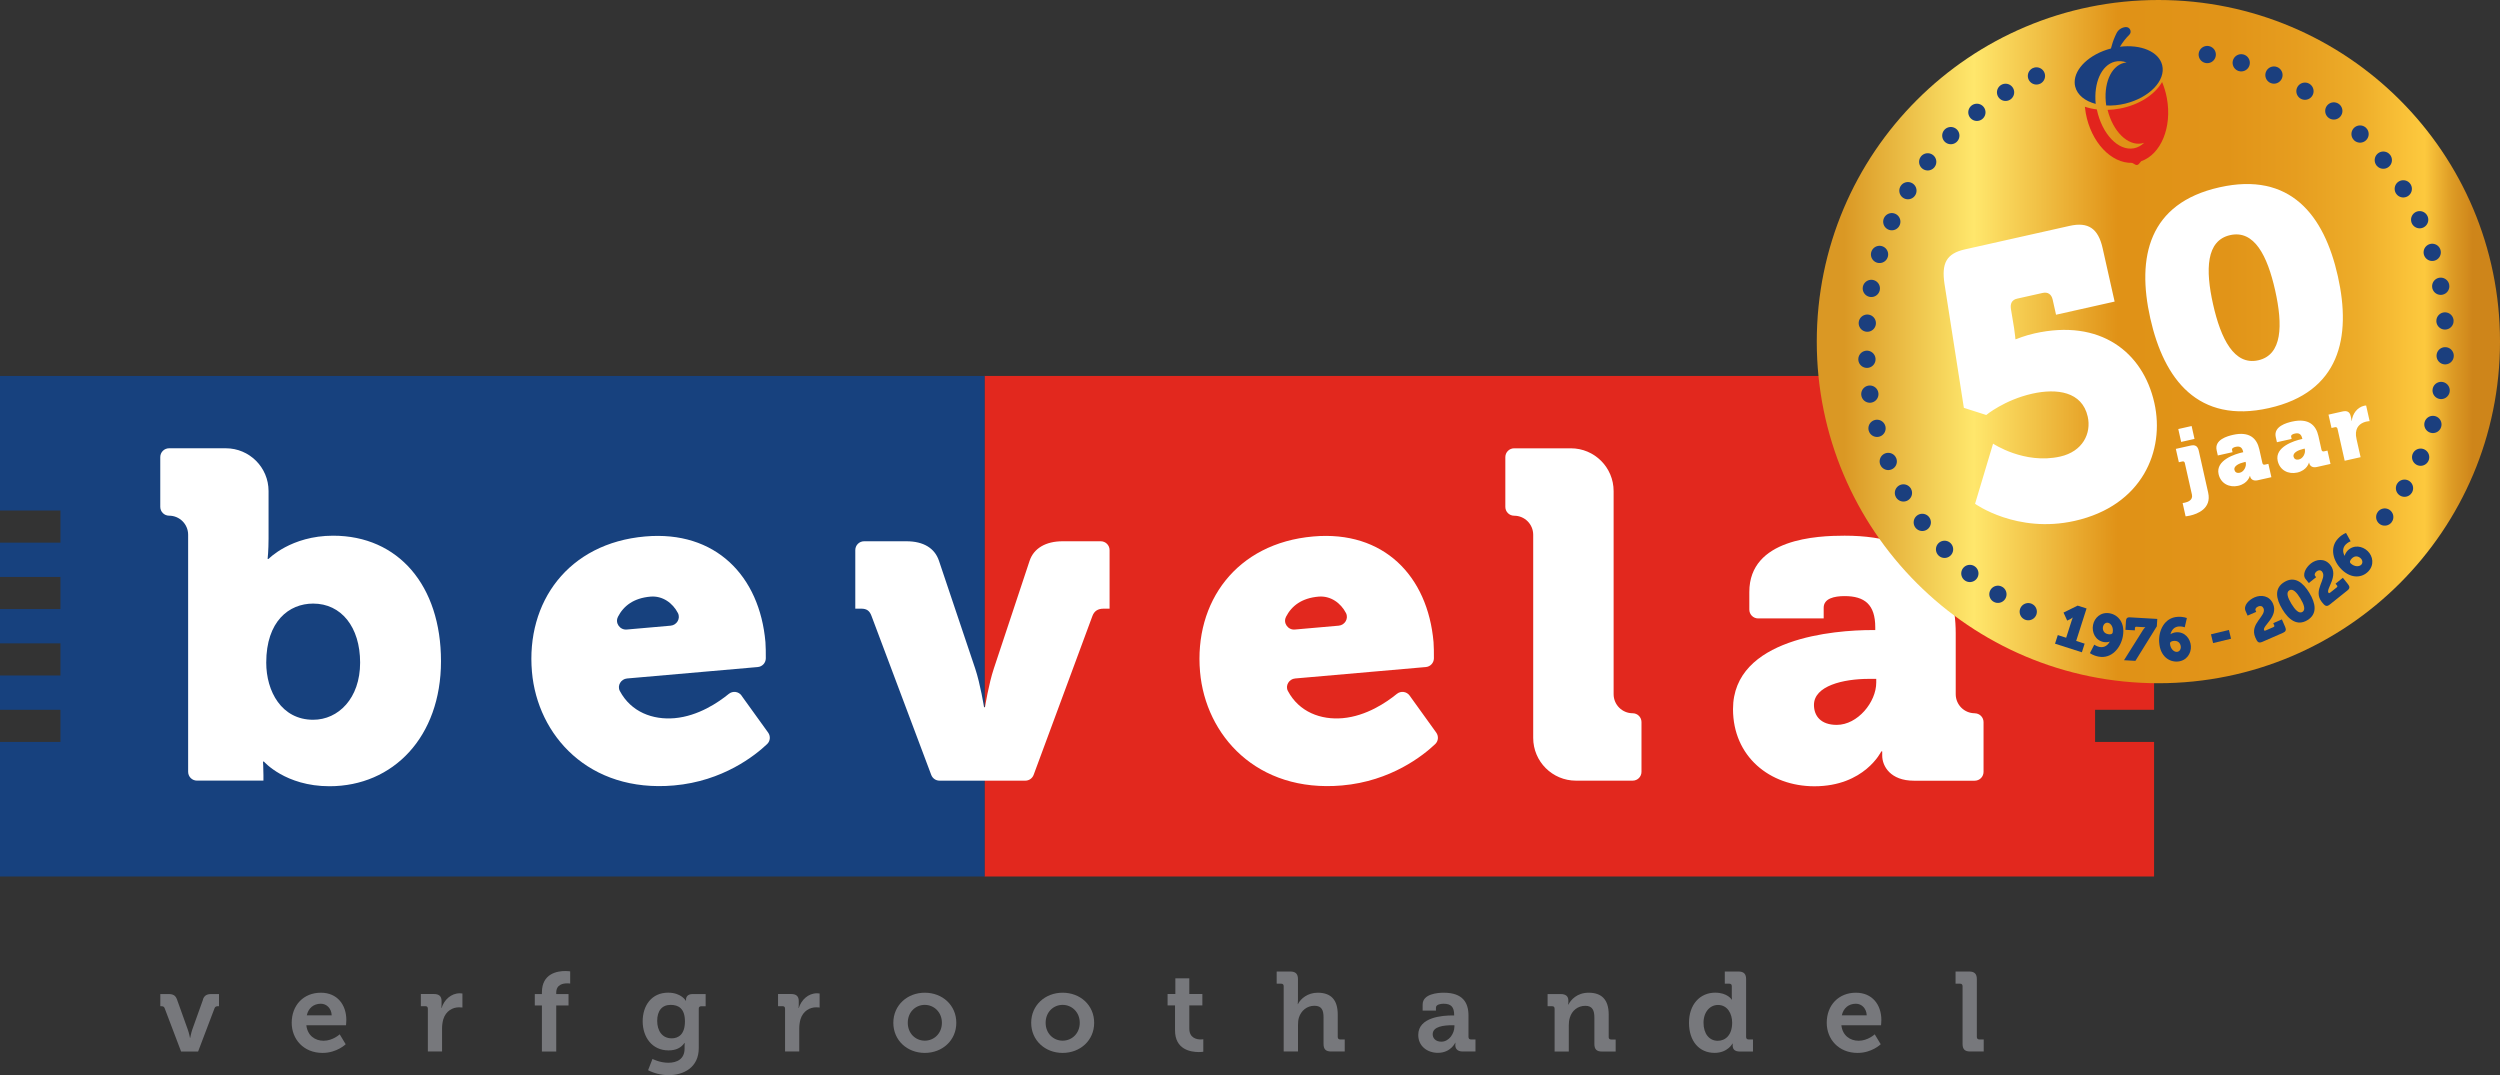
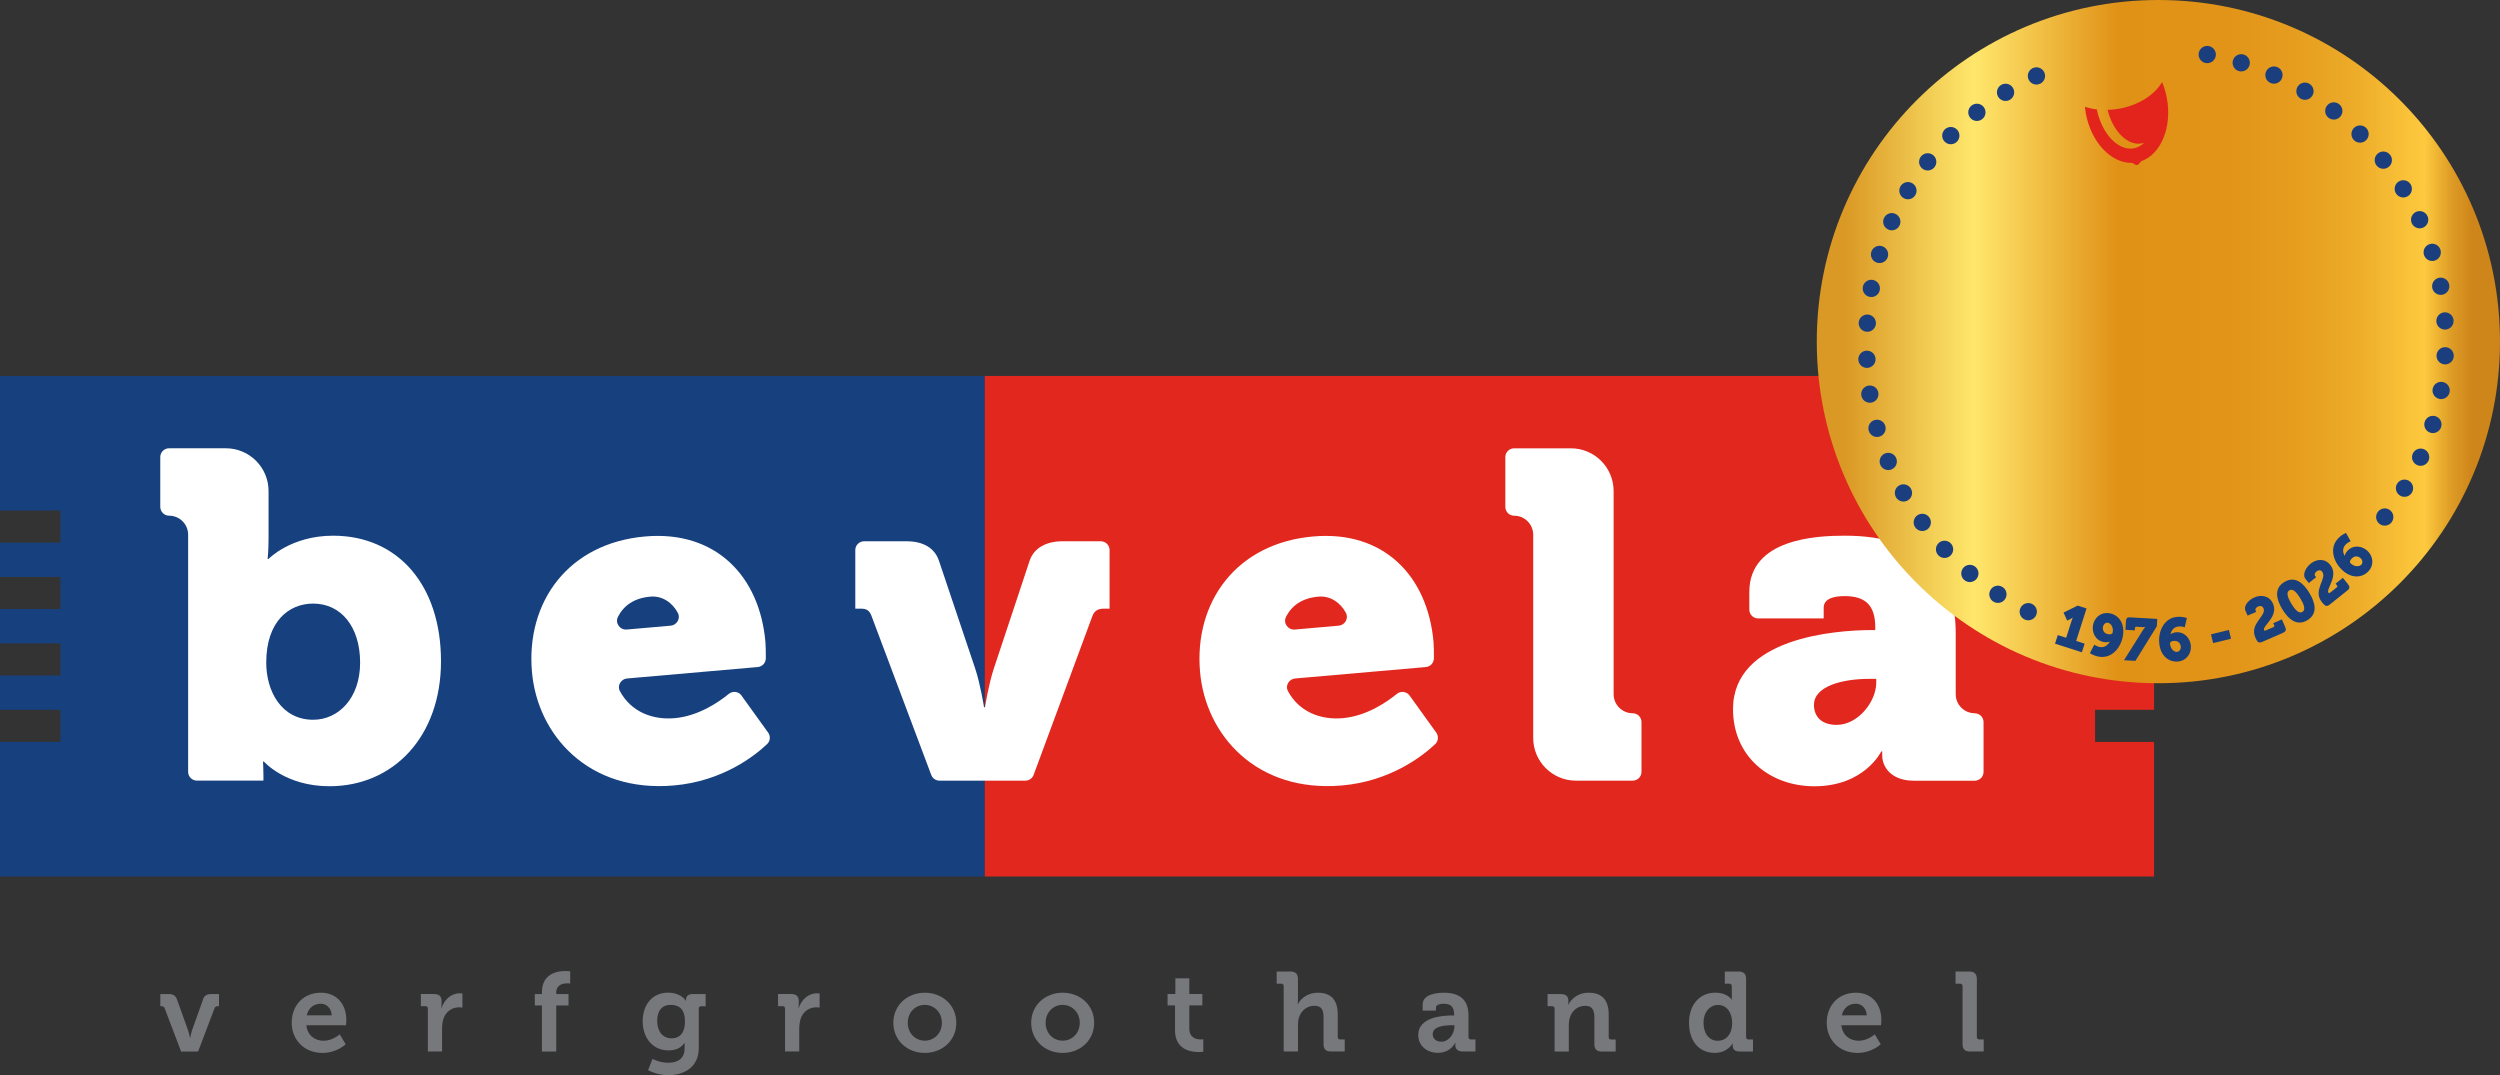
<svg xmlns="http://www.w3.org/2000/svg" id="Laag_1" data-name="Laag 1" viewBox="0 0 614.58 264.31">
  <rect x="0" y="0" width="614.58" height="264.31" fill="#333333" stroke="none" />
  <defs>
    <style>
      .cls-1 {
        fill: url(#Naamloos_verloop_15);
      }

      .cls-2 {
        fill: #e2281e;
      }

      .cls-3 {
        fill: #fff;
      }

      .cls-4 {
        fill: #17417e;
      }

      .cls-5 {
        stroke-dasharray: 0 8.6;
      }

      .cls-5, .cls-6, .cls-7 {
        fill: none;
      }

      .cls-5, .cls-7 {
        stroke: #1b3f7e;
        stroke-linecap: round;
        stroke-linejoin: round;
        stroke-width: 4.24px;
      }

      .cls-8 {
        fill: #19407d;
      }

      .cls-9 {
        fill: #1b3f7e;
      }

      .cls-10 {
        fill: #77787c;
      }

      .cls-11 {
        clip-path: url(#clippath);
      }

      .cls-12 {
        fill: #e2241d;
      }
    </style>
    <linearGradient id="Naamloos_verloop_15" data-name="Naamloos verloop 15" x1="446.62" y1="83.98" x2="614.58" y2="83.98" gradientUnits="userSpaceOnUse">
      <stop offset=".04" stop-color="#da9824" />
      <stop offset=".17" stop-color="#f3cf56" />
      <stop offset=".23" stop-color="#ffe76c" />
      <stop offset=".44" stop-color="#e09217" />
      <stop offset=".6" stop-color="#e19418" />
      <stop offset=".7" stop-color="#e69d1f" />
      <stop offset=".79" stop-color="#edac29" />
      <stop offset=".86" stop-color="#f9c138" />
      <stop offset=".89" stop-color="#fdc93e" />
      <stop offset=".93" stop-color="#dd9b25" />
      <stop offset=".96" stop-color="#ce851a" />
    </linearGradient>
    <clipPath id="clippath">
      <rect class="cls-6" x="456.81" y="10.18" width="146.53" height="146.53" transform="translate(416.88 607.97) rotate(-86.77)" />
    </clipPath>
  </defs>
  <g>
    <polygon class="cls-2" points="242.03 92.42 242.03 215.47 529.54 215.47 529.54 182.39 515.04 182.39 515.04 174.49 529.54 174.49 529.54 166.06 515.04 166.06 515.04 158.16 529.54 158.16 529.54 149.73 515.04 149.73 515.04 141.83 529.54 141.83 529.54 133.4 515.04 133.4 515.04 125.5 529.54 125.5 529.54 92.42 242.03 92.42" />
    <polygon class="cls-4" points="0 92.42 0 125.5 14.86 125.5 14.86 133.4 0 133.4 0 141.83 14.86 141.83 14.86 149.73 0 149.73 0 158.16 14.86 158.16 14.86 166.06 0 166.06 0 174.49 14.86 174.49 14.86 182.39 0 182.39 0 215.47 242.03 215.47 242.03 92.42 0 92.42" />
    <path class="cls-6" d="M76.99,148.37c-5.94,0-11.54,4.34-11.54,14.51,0,7.08,3.77,14.05,11.54,14.05,6.17,0,11.54-5.03,11.54-14.05s-4.68-14.51-11.54-14.51Z" />
    <path class="cls-6" d="M318.3,154.75l10.8-.95c1.51-.13,2.48-1.76,1.78-3.11-1.26-2.43-3.76-4.29-6.75-4.03-4.13.36-6.61,2.27-8,4.98-.77,1.49.49,3.25,2.16,3.1Z" />
    <path class="cls-6" d="M479.88,115.5c0-.89-.57-1.39-1.45-1.39h-1.53v2.84h1.53c.88,0,1.45-.54,1.45-1.45Z" />
-     <path class="cls-6" d="M154.06,154.75l10.8-.95c1.51-.13,2.48-1.76,1.78-3.11-1.26-2.43-3.76-4.29-6.75-4.03-4.13.36-6.61,2.27-8,4.98-.76,1.49.49,3.25,2.16,3.1Z" />
+     <path class="cls-6" d="M154.06,154.75c1.51-.13,2.48-1.76,1.78-3.11-1.26-2.43-3.76-4.29-6.75-4.03-4.13.36-6.61,2.27-8,4.98-.76,1.49.49,3.25,2.16,3.1Z" />
    <path class="cls-6" d="M478.2,123.34c3.56,0,6.29-2.72,6.29-6.24s-2.72-6.23-6.29-6.23-6.16,2.74-6.16,6.23,2.68,6.24,6.16,6.24ZM474.98,113.16h3.67c1.45,0,2.45.93,2.45,2.34,0,1.17-.78,1.89-1.53,2.08v.04s.23.08.42.42l.94,1.81c.12.24.36.26.57.26h.21v.91h-.61c-.61,0-.88-.06-1.17-.61l-1.13-2.14c-.21-.38-.4-.44-.75-.44h-1.13v3.18h-1.17v-6.91h-.75v-.95Z" />
    <path class="cls-6" d="M445.92,173.28c0,2.74,1.71,4.91,5.6,4.91,5.14,0,9.71-5.6,9.71-10.4v-.91h-1.83c-6.29,0-13.48,1.71-13.48,6.4Z" />
    <g>
      <path class="cls-10" d="M49.92,245.7l-2.66,7.42c-.28.83-.5,2.02-.5,2.02h-.06s-.22-1.19-.53-2.02l-2.66-7.42c-.36-.97-.91-1.33-2.08-1.33h-2.02v2.99h.3c.39,0,.64.14.77.5l4.04,10.64h4.18l4.04-10.64c.14-.36.39-.5.77-.5h.33v-2.99h-1.88c-1.14,0-1.72.36-2.08,1.33Z" />
      <path class="cls-10" d="M78.88,244.04c-4.24,0-7.17,3.05-7.17,7.4,0,4.02,2.91,7.4,7.59,7.4,3.52,0,5.68-2.13,5.68-2.13l-1.47-2.44s-1.69,1.58-3.96,1.58c-2.13,0-3.96-1.3-4.24-3.8h9.75s.08-.89.08-1.3c0-3.74-2.22-6.71-6.26-6.71ZM75.42,249.6c.39-1.77,1.66-2.85,3.46-2.85,1.44,0,2.6,1.17,2.66,2.85h-6.12Z" />
      <path class="cls-10" d="M108.55,247.8h-.06s.06-.36.06-.89v-.83c0-1.19-.64-1.72-1.88-1.72h-3.21v2.99h1.11c.39,0,.61.19.61.61v10.53h3.49v-5.6c0-.83.11-1.6.3-2.3.64-2.11,2.36-2.96,3.85-2.96.5,0,.86.06.86.06v-3.46s-.33-.05-.64-.05c-2.16,0-3.85,1.6-4.49,3.63Z" />
      <path class="cls-10" d="M133.22,243.95v.42h-1.75v2.8h1.75v11.33h3.52v-11.33h3.02v-2.8h-3.02v-.33c0-2.05,1.72-2.3,2.71-2.3.42,0,.72.05.72.05v-2.99s-.47-.09-1.19-.09c-1.97,0-5.76.61-5.76,5.23Z" />
      <path class="cls-10" d="M168.65,245.67v.36h-.05s-1.08-2-4.35-2c-4.07,0-6.26,3.16-6.26,7.04s2.3,7.15,6.34,7.15c1.88,0,3.1-.64,3.93-1.83h.06s-.03.42-.03.75v.66c0,2.55-1.86,3.46-3.99,3.46s-3.9-.94-3.9-.94l-1.08,2.77c1.36.72,3.24,1.22,5.01,1.22,3.68,0,7.45-1.83,7.45-6.67v-9.72c0-.36.25-.55.61-.55h1.08v-2.99h-3.27c-1.11,0-1.55.67-1.55,1.3ZM165.08,255.25c-2.27,0-3.52-1.83-3.52-4.29s1.16-3.93,3.3-3.93c1.91,0,3.52.86,3.52,4.07s-1.61,4.16-3.3,4.16Z" />
      <path class="cls-10" d="M196.36,247.8h-.06s.06-.36.06-.89v-.83c0-1.19-.64-1.72-1.88-1.72h-3.21v2.99h1.11c.39,0,.61.19.61.61v10.53h3.49v-5.6c0-.83.11-1.6.3-2.3.64-2.11,2.36-2.96,3.85-2.96.5,0,.86.06.86.06v-3.46s-.33-.05-.64-.05c-2.16,0-3.85,1.6-4.49,3.63Z" />
      <path class="cls-10" d="M227.34,244.04c-4.29,0-7.73,3.07-7.73,7.4s3.43,7.4,7.73,7.4,7.75-3.05,7.75-7.4-3.43-7.4-7.75-7.4ZM227.34,255.83c-2.27,0-4.18-1.77-4.18-4.4s1.91-4.4,4.18-4.4,4.21,1.8,4.21,4.4-1.91,4.4-4.21,4.4Z" />
      <path class="cls-10" d="M261.23,244.04c-4.29,0-7.73,3.07-7.73,7.4s3.43,7.4,7.73,7.4,7.75-3.05,7.75-7.4-3.43-7.4-7.75-7.4ZM261.23,255.83c-2.27,0-4.18-1.77-4.18-4.4s1.91-4.4,4.18-4.4,4.21,1.8,4.21,4.4-1.91,4.4-4.21,4.4Z" />
      <path class="cls-10" d="M292.37,252.87v-5.71h3.21v-2.8h-3.21v-3.85h-3.43v3.85h-1.91v2.8h1.83v6.15c0,4.74,3.9,5.32,5.87,5.32.64,0,1.08-.08,1.08-.08v-3.07s-.25.05-.64.05c-.97,0-2.8-.33-2.8-2.66Z" />
      <path class="cls-10" d="M328.86,254.92v-5.51c0-3.74-1.77-5.37-4.93-5.37-2.44,0-4.18,1.44-4.85,2.8h-.06s.06-.5.06-1.19v-4.96c0-1.27-.58-1.86-1.88-1.86h-3.35v2.99h1.11c.39,0,.61.2.61.61v16.06h3.52v-6.48c0-.66.05-1.27.22-1.83.53-1.72,1.97-2.93,3.82-2.93s2.24,1.16,2.24,2.88v6.48c0,1.33.55,1.88,1.86,1.88h3.35v-2.96h-1.11c-.39,0-.61-.22-.61-.61Z" />
      <path class="cls-10" d="M361,254.92v-5.26c0-3.16-1.38-5.62-6.09-5.62-1.47,0-5.18.28-5.18,2.91v1.49h3.27v-.75c0-.78,1.25-.94,1.88-.94,1.8,0,2.6.75,2.6,2.77v.11h-.44c-2.3,0-8.39.36-8.39,4.79,0,2.82,2.3,4.4,4.82,4.4,3.19,0,4.27-2.49,4.27-2.49h.05s-.03.25-.03.61c0,.83.5,1.55,1.8,1.55h3.16v-2.96h-1.11c-.39,0-.61-.22-.61-.61ZM357.54,252.37c0,1.72-1.33,3.71-3.21,3.71-1.44,0-2.13-.89-2.13-1.83,0-1.97,2.91-2.21,4.74-2.21h.61v.33Z" />
      <path class="cls-10" d="M395.47,254.92v-5.51c0-3.74-1.8-5.37-4.93-5.37-2.85,0-4.38,1.75-4.99,2.94h-.05s.05-.31.05-.61v-.42c0-1-.61-1.58-1.86-1.58h-3.24v2.99h1.11c.39,0,.61.19.61.61v10.53h3.49v-6.48c0-.66.08-1.3.27-1.88.5-1.69,1.91-2.88,3.8-2.88,1.77,0,2.22,1.16,2.22,2.88v6.48c0,1.33.55,1.88,1.88,1.88h3.35v-2.96h-1.11c-.39,0-.61-.22-.61-.61Z" />
      <path class="cls-10" d="M429.25,254.92v-14.21c0-1.3-.58-1.88-1.89-1.88h-3.35v2.99h1.11c.39,0,.61.2.61.61v2.49c0,.47.03.83.03.83h-.05s-1-1.72-4.07-1.72c-3.74,0-6.43,2.91-6.43,7.4s2.47,7.4,6.29,7.4c3.24,0,4.4-2.3,4.4-2.3h.05v.53c0,.83.47,1.44,1.75,1.44h3.24v-2.97h-1.08c-.39,0-.61-.22-.61-.61ZM422.27,255.86c-2.08,0-3.49-1.74-3.49-4.43s1.61-4.38,3.55-4.38c2.35,0,3.49,2.16,3.49,4.35,0,3.13-1.72,4.46-3.54,4.46Z" />
      <path class="cls-10" d="M456.24,244.04c-4.24,0-7.17,3.05-7.17,7.4,0,4.02,2.91,7.4,7.59,7.4,3.52,0,5.68-2.13,5.68-2.13l-1.47-2.44s-1.69,1.58-3.96,1.58c-2.13,0-3.96-1.3-4.24-3.8h9.75s.08-.89.08-1.3c0-3.74-2.22-6.71-6.26-6.71ZM452.78,249.6c.39-1.77,1.66-2.85,3.46-2.85,1.44,0,2.6,1.17,2.66,2.85h-6.12Z" />
      <path class="cls-10" d="M486.58,255.53c-.39,0-.61-.22-.61-.61v-14.21c0-1.3-.58-1.88-1.88-1.88h-3.35v2.99h1.11c.38,0,.61.2.61.61v14.18c0,1.33.55,1.88,1.88,1.88h3.32v-2.96h-1.08Z" />
    </g>
    <g>
      <path class="cls-3" d="M81.9,131.69c-10.4,0-15.88,5.71-15.88,5.71h-.23s.23-2.06.23-5.03v-11.66c0-5.81-4.71-10.51-10.51-10.51h-13.94c-1.2,0-2.17.97-2.17,2.17v12.23c0,1.2.97,2.17,2.17,2.17,2.59,0,4.68,2.1,4.68,4.68v58.28c0,1.2.97,2.17,2.17,2.17h16.34v-1.37c0-1.83-.11-3.31-.11-3.31h.23s5.26,6.06,16.11,6.06c15.65,0,27.42-12.11,27.42-30.74s-10.51-30.85-26.51-30.85ZM76.99,176.94c-7.77,0-11.54-6.97-11.54-14.05,0-10.17,5.6-14.51,11.54-14.51,6.86,0,11.54,5.71,11.54,14.51s-5.37,14.05-11.54,14.05Z" />
      <path class="cls-3" d="M270.59,133.06h-9.37c-4.11,0-7.08,1.71-8.11,4.8l-8.8,26.51c-1.26,3.77-2.17,9.48-2.17,9.48h-.23s-.91-5.71-2.17-9.48l-8.91-26.51c-1.03-3.08-3.77-4.8-8-4.8h-10.4c-1.2,0-2.17.97-2.17,2.17v14.4h1.49c1.37,0,2.06.57,2.51,1.83l14.67,39.04c.32.85,1.13,1.41,2.03,1.41h21.1c.91,0,1.72-.57,2.04-1.42l14.44-39.03c.46-1.26,1.37-1.83,2.74-1.83h1.49v-14.4c0-1.2-.97-2.17-2.17-2.17Z" />
      <path class="cls-3" d="M401.36,175.34c-2.59,0-4.68-2.1-4.68-4.68v-49.94c0-5.81-4.71-10.51-10.51-10.51h-13.94c-1.2,0-2.17.97-2.17,2.17v12.23c0,1.2.97,2.17,2.17,2.17h0c2.59,0,4.68,2.1,4.68,4.68v49.94c0,5.81,4.71,10.51,10.51,10.51h13.94c1.2,0,2.17-.97,2.17-2.17v-12.23c0-1.2-.97-2.17-2.17-2.17Z" />
      <path class="cls-3" d="M485.46,175.34h0c-2.59,0-4.68-2.1-4.68-4.68v-14.97c0-13.48-6.74-24-27.31-24-6.74,0-23.43.69-23.43,13.83v4.34c0,1.2.97,2.17,2.17,2.17h16.11v-2.63c0-2.29,2.63-2.86,5.14-2.86,4.91,0,7.54,2.06,7.54,7.66v.69h-.8c-9.14,0-34.17,1.94-34.17,19.43,0,11.65,9.03,18.97,20,18.97,12.34,0,16.45-8.57,16.45-8.57h.23v1.03c0,2.63,2.06,6.17,7.77,6.17h14.97c1.2,0,2.17-.97,2.17-2.17v-12.23c0-1.2-.97-2.17-2.17-2.17ZM461.24,167.8c0,4.8-4.57,10.4-9.71,10.4-3.89,0-5.6-2.17-5.6-4.91,0-4.68,7.2-6.4,13.48-6.4h1.83v.91Z" />
      <path class="cls-3" d="M478.2,124.42c4.17,0,7.5-3.22,7.5-7.33s-3.33-7.32-7.5-7.32-7.4,3.24-7.4,7.32,3.31,7.33,7.4,7.33ZM478.2,110.86c3.56,0,6.29,2.74,6.29,6.23s-2.72,6.24-6.29,6.24-6.16-2.72-6.16-6.24,2.68-6.23,6.16-6.23Z" />
      <path class="cls-3" d="M475.73,121.02h1.17v-3.18h1.13c.36,0,.54.06.75.44l1.13,2.14c.29.54.57.61,1.17.61h.61v-.91h-.21c-.21,0-.44-.02-.57-.26l-.94-1.81c-.19-.34-.42-.42-.42-.42v-.04c.75-.18,1.53-.91,1.53-2.08,0-1.41-1.01-2.34-2.45-2.34h-3.67v.95h.75v6.91ZM476.9,114.11h1.53c.88,0,1.45.5,1.45,1.39s-.57,1.45-1.45,1.45h-1.53v-2.84Z" />
      <path class="cls-3" d="M182.3,170.99c-.74-1.02-2.17-1.2-3.15-.4-2.51,2.05-7.48,5.45-13.31,5.96-5.37.47-10.71-1.51-13.46-6.68-.71-1.33.28-2.95,1.78-3.08l32.12-2.81c1.12-.1,1.97-1.02,1.98-2.14,0-1.3,0-2.95-.09-3.99-1.42-16.28-12.27-27.49-29.57-25.97-18.9,1.65-29.33,16.1-27.83,33.29,1.36,15.59,13.96,29.75,34.9,27.92,12.05-1.05,19.95-7.36,22.91-10.17.79-.75.88-1.95.25-2.83l-6.54-9.08ZM151.9,151.65c1.39-2.71,3.87-4.62,8-4.98,2.99-.26,5.49,1.59,6.75,4.03.7,1.35-.27,2.98-1.78,3.11l-10.8.95c-1.67.15-2.93-1.61-2.16-3.1Z" />
      <path class="cls-3" d="M346.53,170.99c-.74-1.02-2.17-1.2-3.15-.4-2.51,2.05-7.48,5.45-13.31,5.96-5.37.47-10.71-1.51-13.46-6.68-.71-1.33.28-2.95,1.78-3.08l32.13-2.81c1.11-.1,1.97-1.02,1.98-2.14,0-1.3,0-2.95-.09-3.99-1.42-16.28-12.27-27.49-29.57-25.97-18.9,1.65-29.33,16.1-27.83,33.29,1.36,15.59,13.96,29.75,34.9,27.92,12.05-1.05,19.95-7.36,22.91-10.17.79-.75.88-1.95.25-2.83l-6.54-9.09ZM316.13,151.65c1.39-2.71,3.87-4.62,8-4.98,2.99-.26,5.49,1.59,6.75,4.03.7,1.35-.27,2.98-1.78,3.11l-10.8.95c-1.67.15-2.93-1.61-2.16-3.1Z" />
    </g>
  </g>
  <g>
    <circle class="cls-1" cx="530.6" cy="83.98" r="83.98" />
    <g>
      <path class="cls-8" d="M505.87,156.12l2.06.66,1.35-4.21c.12-.38.26-.77.26-.77h-.03s-.21.23-.56.4l-.77.36-.9-1.97,3.47-1.71,2.19.7-2.55,7.98,2.08.67-.68,2.12-6.6-2.11.68-2.12Z" />
      <path class="cls-8" d="M514.84,158.48s.61.43,1.33.57c1.16.21,1.99-.42,2.48-1.32h-.03c-.26.13-.95.2-1.43.11-2.11-.39-2.99-2.4-2.66-4.19.33-1.77,1.92-3.28,4.12-2.88,2.04.38,3.83,2.32,3.21,5.68-.53,2.86-2.78,5.55-5.93,4.97-1.42-.26-2.16-.87-2.16-.87l1.07-2.07ZM519.37,155.46c.23-1.24-.44-2.23-1.15-2.36-.62-.12-1.12.37-1.24.98-.14.74.16,1.61,1.25,1.82.54.1,1.05.04,1.14-.44Z" />
      <path class="cls-8" d="M526.66,155.11c.43-.69.72-.92.72-.92v-.03s-.14.04-.66,0l-1.54-.09c-.2-.01-.32.1-.34.31l-.03.58-2.31-.13.12-2.04c.04-.75.25-1.07.99-1.03l6.72.39-.11,1.81-5.27,8.5-2.8-.16,4.51-7.18Z" />
      <path class="cls-8" d="M530.79,157.92c-.2-2.9,1.3-6.07,4.5-6.28,1.44-.1,2.31.3,2.31.3l-.52,2.27s-.7-.26-1.43-.21c-1.18.08-1.82.9-2.07,1.9h.03c.23-.2.87-.43,1.36-.47,2.15-.15,3.5,1.58,3.62,3.39.12,1.79-1.04,3.65-3.27,3.81-2.08.14-4.29-1.3-4.52-4.7ZM535.15,160.25c.63-.04,1-.63.96-1.25-.05-.75-.55-1.52-1.66-1.45-.55.04-1.03.22-.99.71.09,1.26.98,2.04,1.7,1.99Z" />
      <path class="cls-8" d="M543.53,155.93l4.41-1.07.52,2.16-4.41,1.07-.52-2.16Z" />
      <path class="cls-8" d="M556.41,149.5c-.24-.54-.77-.64-1.29-.41-.6.26-.75.7-.64.94l.17.39-2.12.92-.5-1.14c-.59-1.35.82-2.75,2.22-3.36,1.55-.67,3.64-.46,4.53,1.57,1.39,3.2-2.67,5.44-2.2,6.51.07.16.2.16.49.03l1.84-.8c.19-.08.24-.24.16-.43l-.23-.53,2.12-.92.82,1.88c.3.69.14,1.12-.53,1.41l-5.08,2.22c-.98.43-1.27.02-1.74-1.07-1.51-3.47,2.86-5.25,2-7.22Z" />
      <path class="cls-8" d="M561.06,149.76c-1.57-2.6-2.01-5.16.5-6.68,2.51-1.52,4.57.06,6.15,2.66s2.03,5.2-.48,6.72c-2.51,1.52-4.6-.1-6.17-2.7ZM565.49,147.09c-.89-1.47-1.84-2.49-2.7-1.97-.85.52-.39,1.83.5,3.3.9,1.48,1.87,2.53,2.72,2.01.85-.52.38-1.86-.52-3.34Z" />
      <path class="cls-8" d="M570.85,140.53c-.37-.46-.91-.42-1.36-.06-.51.41-.54.87-.38,1.08l.27.34-1.8,1.44-.78-.97c-.92-1.15.07-2.87,1.27-3.83,1.32-1.06,3.4-1.39,4.78.34,2.18,2.72-1.16,5.95-.43,6.86.11.14.23.1.48-.1l1.57-1.25c.16-.13.17-.29.04-.45l-.36-.45,1.8-1.44,1.28,1.6c.47.59.43,1.04-.15,1.5l-4.33,3.46c-.83.67-1.22.35-1.96-.58-2.36-2.96,1.4-5.81.05-7.49Z" />
      <path class="cls-8" d="M575.67,140.02c-2.09-2.02-3.09-5.38-.86-7.68,1-1.04,1.92-1.32,1.92-1.32l1.13,2.04s-.7.27-1.21.8c-.82.85-.75,1.88-.27,2.79l.02-.02c.04-.3.36-.9.7-1.25,1.5-1.54,3.65-1.17,4.96.1,1.29,1.25,1.68,3.41.12,5.02-1.45,1.49-4.05,1.9-6.51-.47ZM580.47,138.83c.44-.46.32-1.14-.13-1.57-.54-.53-1.43-.76-2.2.04-.38.39-.62.85-.27,1.19.91.88,2.1.86,2.6.34Z" />
    </g>
    <g class="cls-11">
      <path class="cls-5" d="M600.11,95.99c-2.14,12.03-7.28,22.95-14.57,32.02" />
      <path class="cls-5" d="M498.61,150.37c-23.61-11.65-39.6-35.93-39.69-63.55" />
      <path class="cls-5" d="M460.03,70.9c4.46-25.09,21.96-45.36,44.91-54.03" />
      <path class="cls-5" d="M542.61,13.41c33.57,5.97,58.49,35.26,58.6,69.75" />
      <path class="cls-7" d="M601.1,87.46h0M459.04,79.44h0M526.06,154.48" />
    </g>
    <g>
-       <path class="cls-9" d="M519.91,15.16c.95-.23,1.93-.15,2.88.19-.21.02-.42.05-.63.1-3.32.82-5.13,5.35-4.38,10.48,1.48.07,3.08-.07,4.71-.47,5.91-1.45,9.96-5.67,9.05-9.43-.81-3.34-5.26-5.18-10.39-4.54.68-1.12,1.46-2.12,2.3-2.94.74-.73.13-1.99-.89-1.89-.02,0-.03,0-.05,0-.93.09-1.77.65-2.19,1.49-.12.24-.24.49-.35.74-.45,1.01-.79,2.03-1.03,3.03-5.23,1.37-8.94,4.9-8.92,8.31h0c0,.36.04.71.13,1.05.51,2.08,2.43,3.58,5.04,4.26-.5-5.16,1.38-9.56,4.73-10.38Z" />
      <path class="cls-12" d="M531.52,20.15c-1.76,3.08-5.63,5.66-10.45,6.55-1,.19-1.99.28-2.96.31,1.31,5.26,4.92,8.89,8.39,8.25.21-.04.41-.09.61-.16-.73.7-1.59,1.18-2.55,1.36-3.83.71-7.84-3.54-9.09-9.56-1.04-.13-2.02-.35-2.94-.66.05.53.13,1.06.22,1.6,1.31,7.16,6.26,12.34,11.38,12.2.33.15.62.32.84.45.23.14.62.07.78-.14.16-.21.37-.46.63-.72,4.83-1.7,7.62-8.31,6.31-15.48-.26-1.42-.66-2.75-1.18-3.99Z" />
    </g>
-     <path class="cls-3" d="M489.94,109.05s7.69,5.17,16.51,3.19c5.58-1.25,7.7-5.73,6.78-9.82-1.39-6.19-7.62-6.99-13.65-5.64-6.84,1.54-11.3,5.24-11.3,5.24l-5.5-1.76-4.77-30.53c-.73-4.94.42-7.39,5.01-8.42l25.74-5.78c4.59-1.03,7.04.62,8.13,5.47l2.95,13.14-14.4,3.23-.83-3.71c-.3-1.33-1.19-1.93-2.45-1.65l-6.3,1.41c-1.26.28-1.72,1.19-1.51,2.54l.78,4.72c.21,1.35.33,2.73.33,2.73l.18-.04s2.16-.89,4.51-1.41c16.11-3.62,26.64,4.52,29.46,17.09,2.63,11.71-2.93,25.26-19.59,29-14.22,3.19-24.49-4.2-24.49-4.2l4.43-14.79ZM528.61,78.25c-3.38-15.05-.41-28.29,16.99-32.2,17.4-3.91,25.75,6.79,29.12,21.85,3.38,15.05.46,28.51-16.94,32.42-17.4,3.91-25.79-7.01-29.17-22.07ZM559.3,71.36c-1.91-8.52-5.14-14.89-11.06-13.56-5.91,1.33-6.11,8.47-4.2,16.99s5.19,15.11,11.11,13.78,6.08-8.61,4.15-17.21ZM537.08,123.58c.77-.17,2.06-.65,1.77-1.97l-1.75-7.78c-.07-.32-.29-.46-.61-.39l-.86.19-.74-3.28,3.62-.81c1.15-.26,1.76.13,2.02,1.28l2.31,10.3c.88,3.91-2.67,5.24-4.49,5.64-.63.14-1.06.17-1.06.17l-.73-3.26s.21-.02.5-.09ZM535.49,105.47l3.28-.74.71,3.17-3.28.74-.71-3.17ZM551.3,111.21l.16-.04-.03-.14c-.25-1.11-.86-1.4-1.83-1.18-.5.11-.99.34-.89.79l.12.52-3.62.81-.29-1.29c-.58-2.6,2.69-3.48,4.02-3.78,4.07-.91,5.87.87,6.47,3.54l.76,3.39c.07.32.29.46.61.39l.86-.19.74,3.28-3.39.76c-1.13.25-1.7-.36-1.81-.88l-.05-.2h-.05s-.43,1.89-2.88,2.44c-2.17.49-4.28-.56-4.8-2.87-.78-3.46,4.09-4.96,5.9-5.36ZM550.62,116.21c1.02-.23,1.67-1.54,1.46-2.49l-.04-.18-.36.08c-1.24.28-2.59.94-2.39,1.87.12.54.56.9,1.33.72ZM565.83,107.95l.16-.04-.03-.14c-.25-1.11-.86-1.4-1.83-1.18-.5.11-.99.34-.89.79l.12.52-3.62.81-.29-1.29c-.58-2.6,2.69-3.48,4.02-3.78,4.07-.91,5.87.87,6.47,3.54l.76,3.39c.07.32.29.46.61.39l.86-.19.74,3.28-3.39.76c-1.13.25-1.7-.36-1.81-.88l-.05-.2h-.05s-.43,1.89-2.88,2.44c-2.17.49-4.28-.56-4.8-2.87-.78-3.46,4.09-4.96,5.9-5.36ZM565.15,112.95c1.02-.23,1.67-1.54,1.46-2.49l-.04-.18-.36.08c-1.24.28-2.59.94-2.39,1.87.12.54.56.9,1.33.72ZM574.63,105.41c-.07-.32-.29-.46-.61-.39l-.86.19-.74-3.28,3.46-.78c1.06-.24,1.75.06,1.99,1.12l.14.61c.08.36.09.6.09.6h.05c.14-1.71,1.32-3.35,3.06-3.74.23-.05.46-.06.46-.06l.86,3.85s-.33,0-.81.11c-.93.21-2.38.84-2.55,2.71-.04.46,0,1,.15,1.63l.99,4.41-3.91.88-1.77-7.87Z" />
  </g>
</svg>